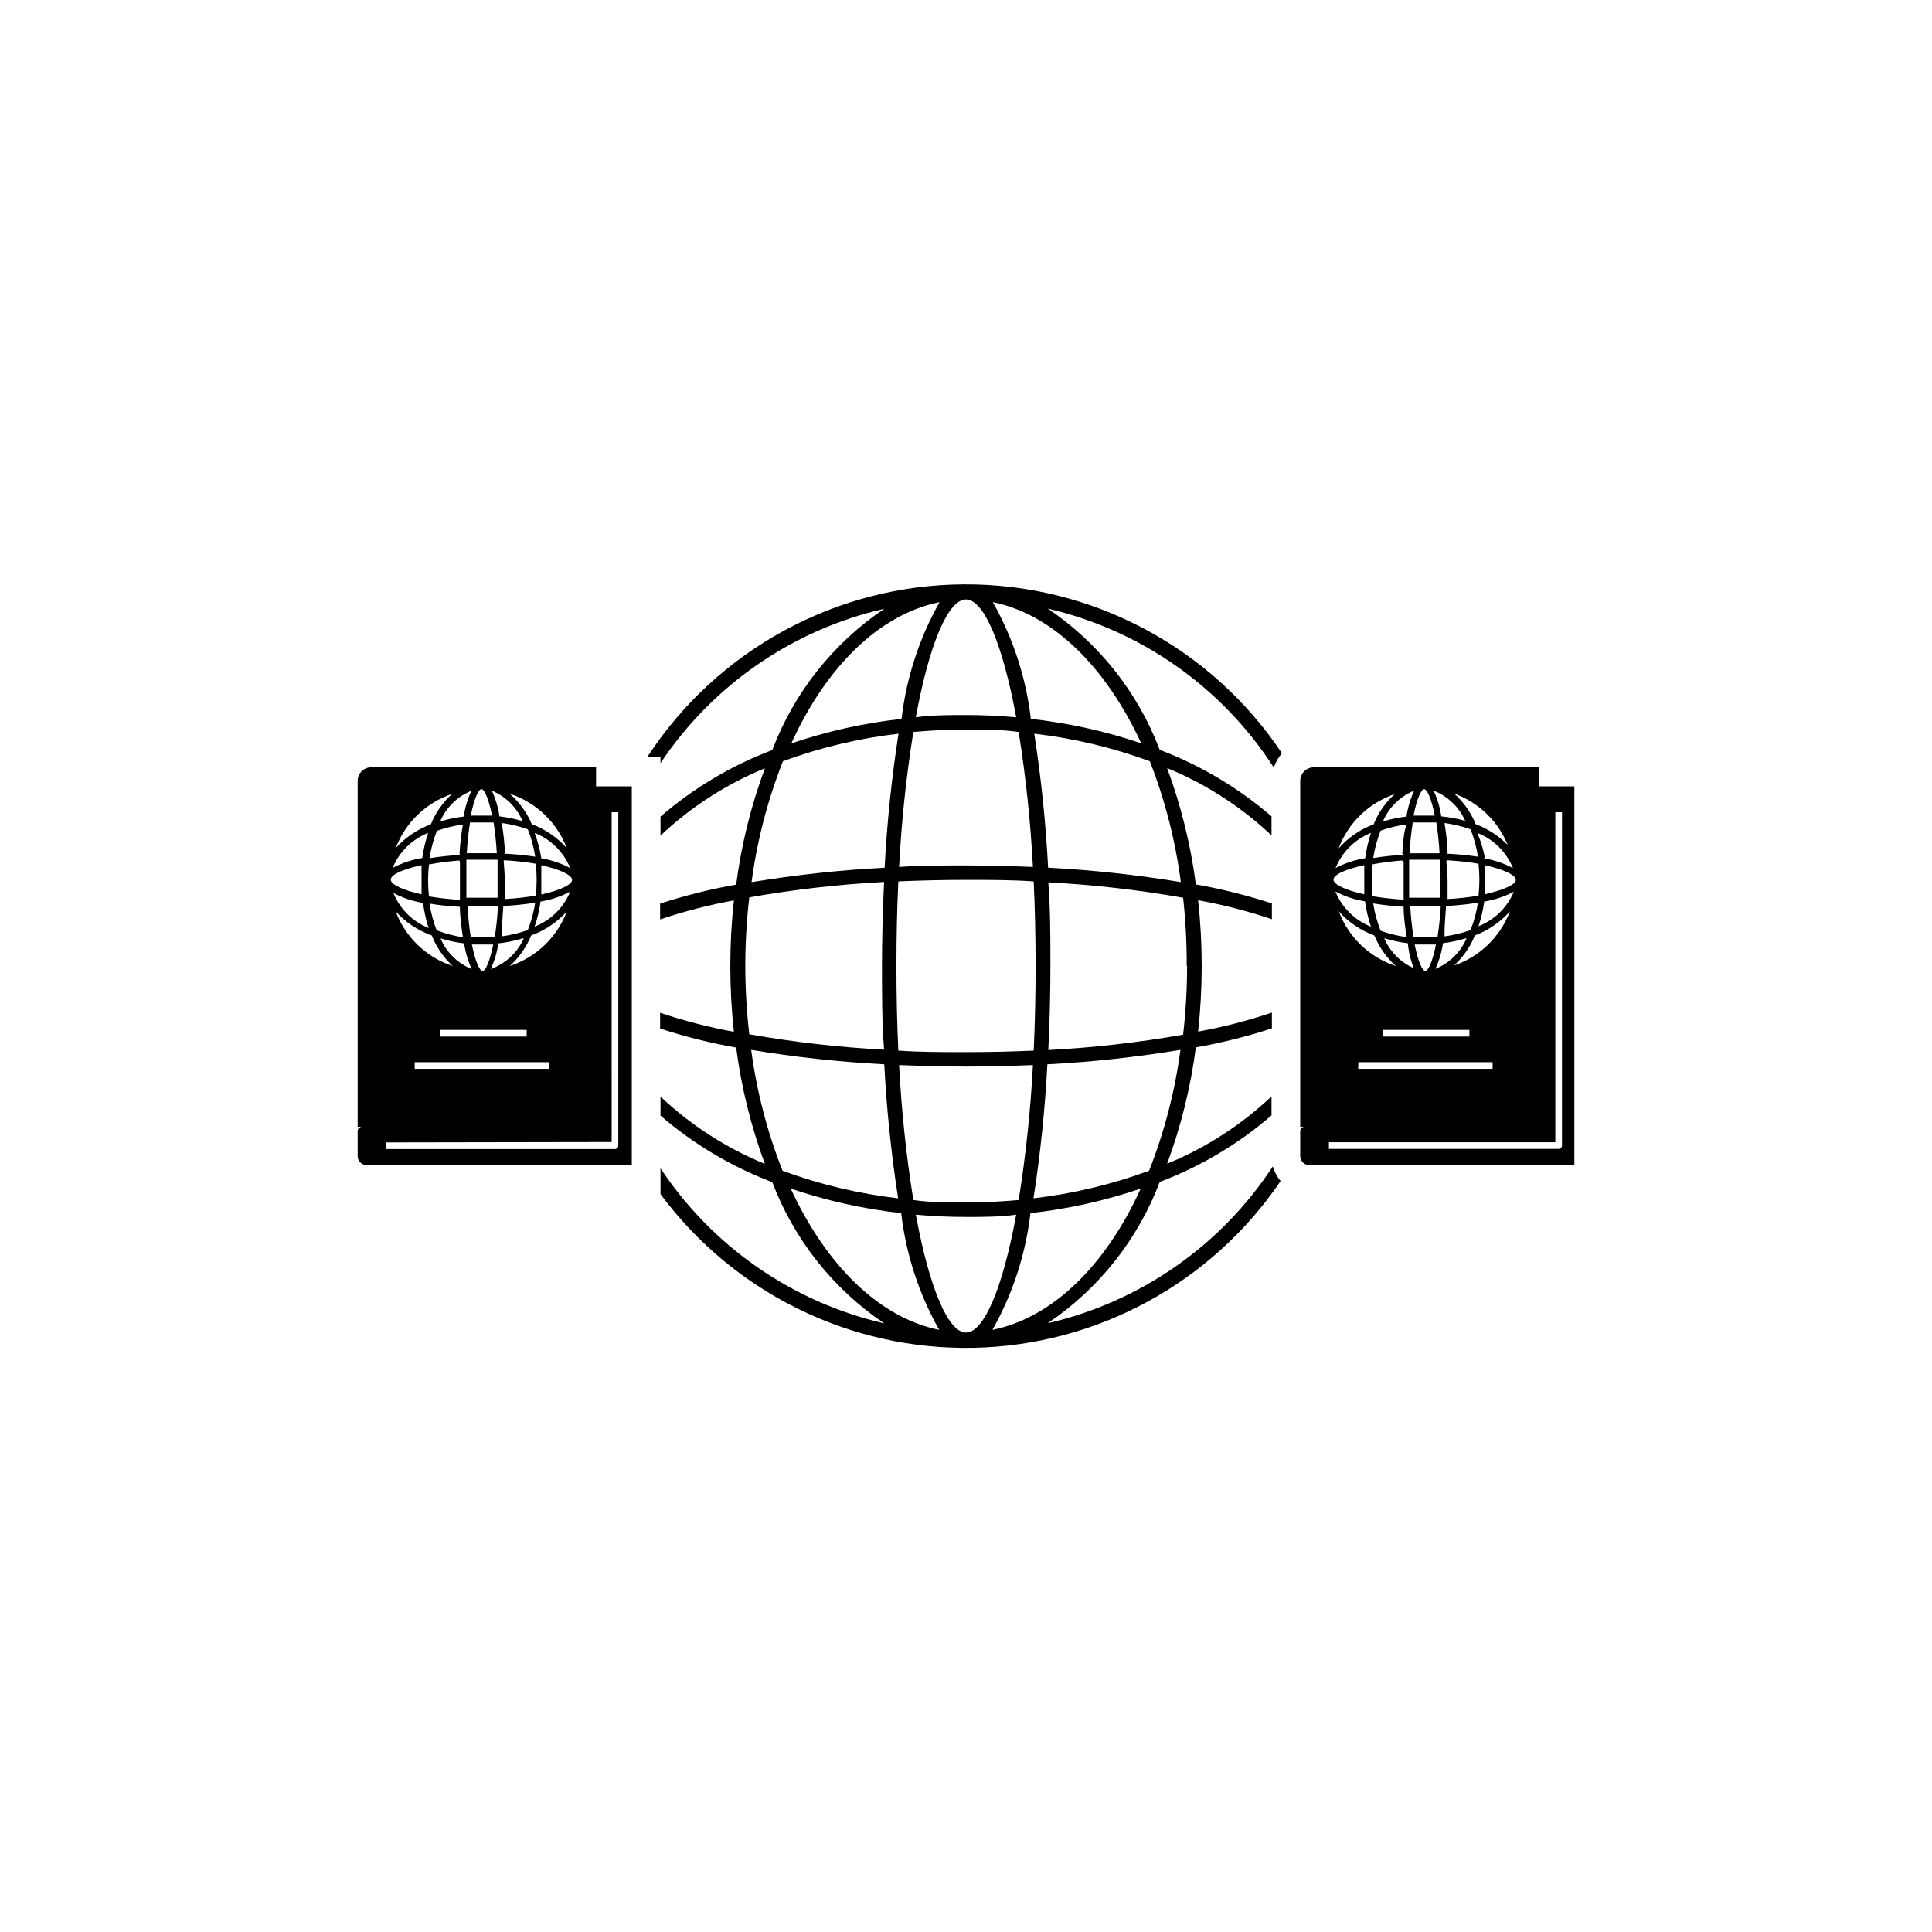
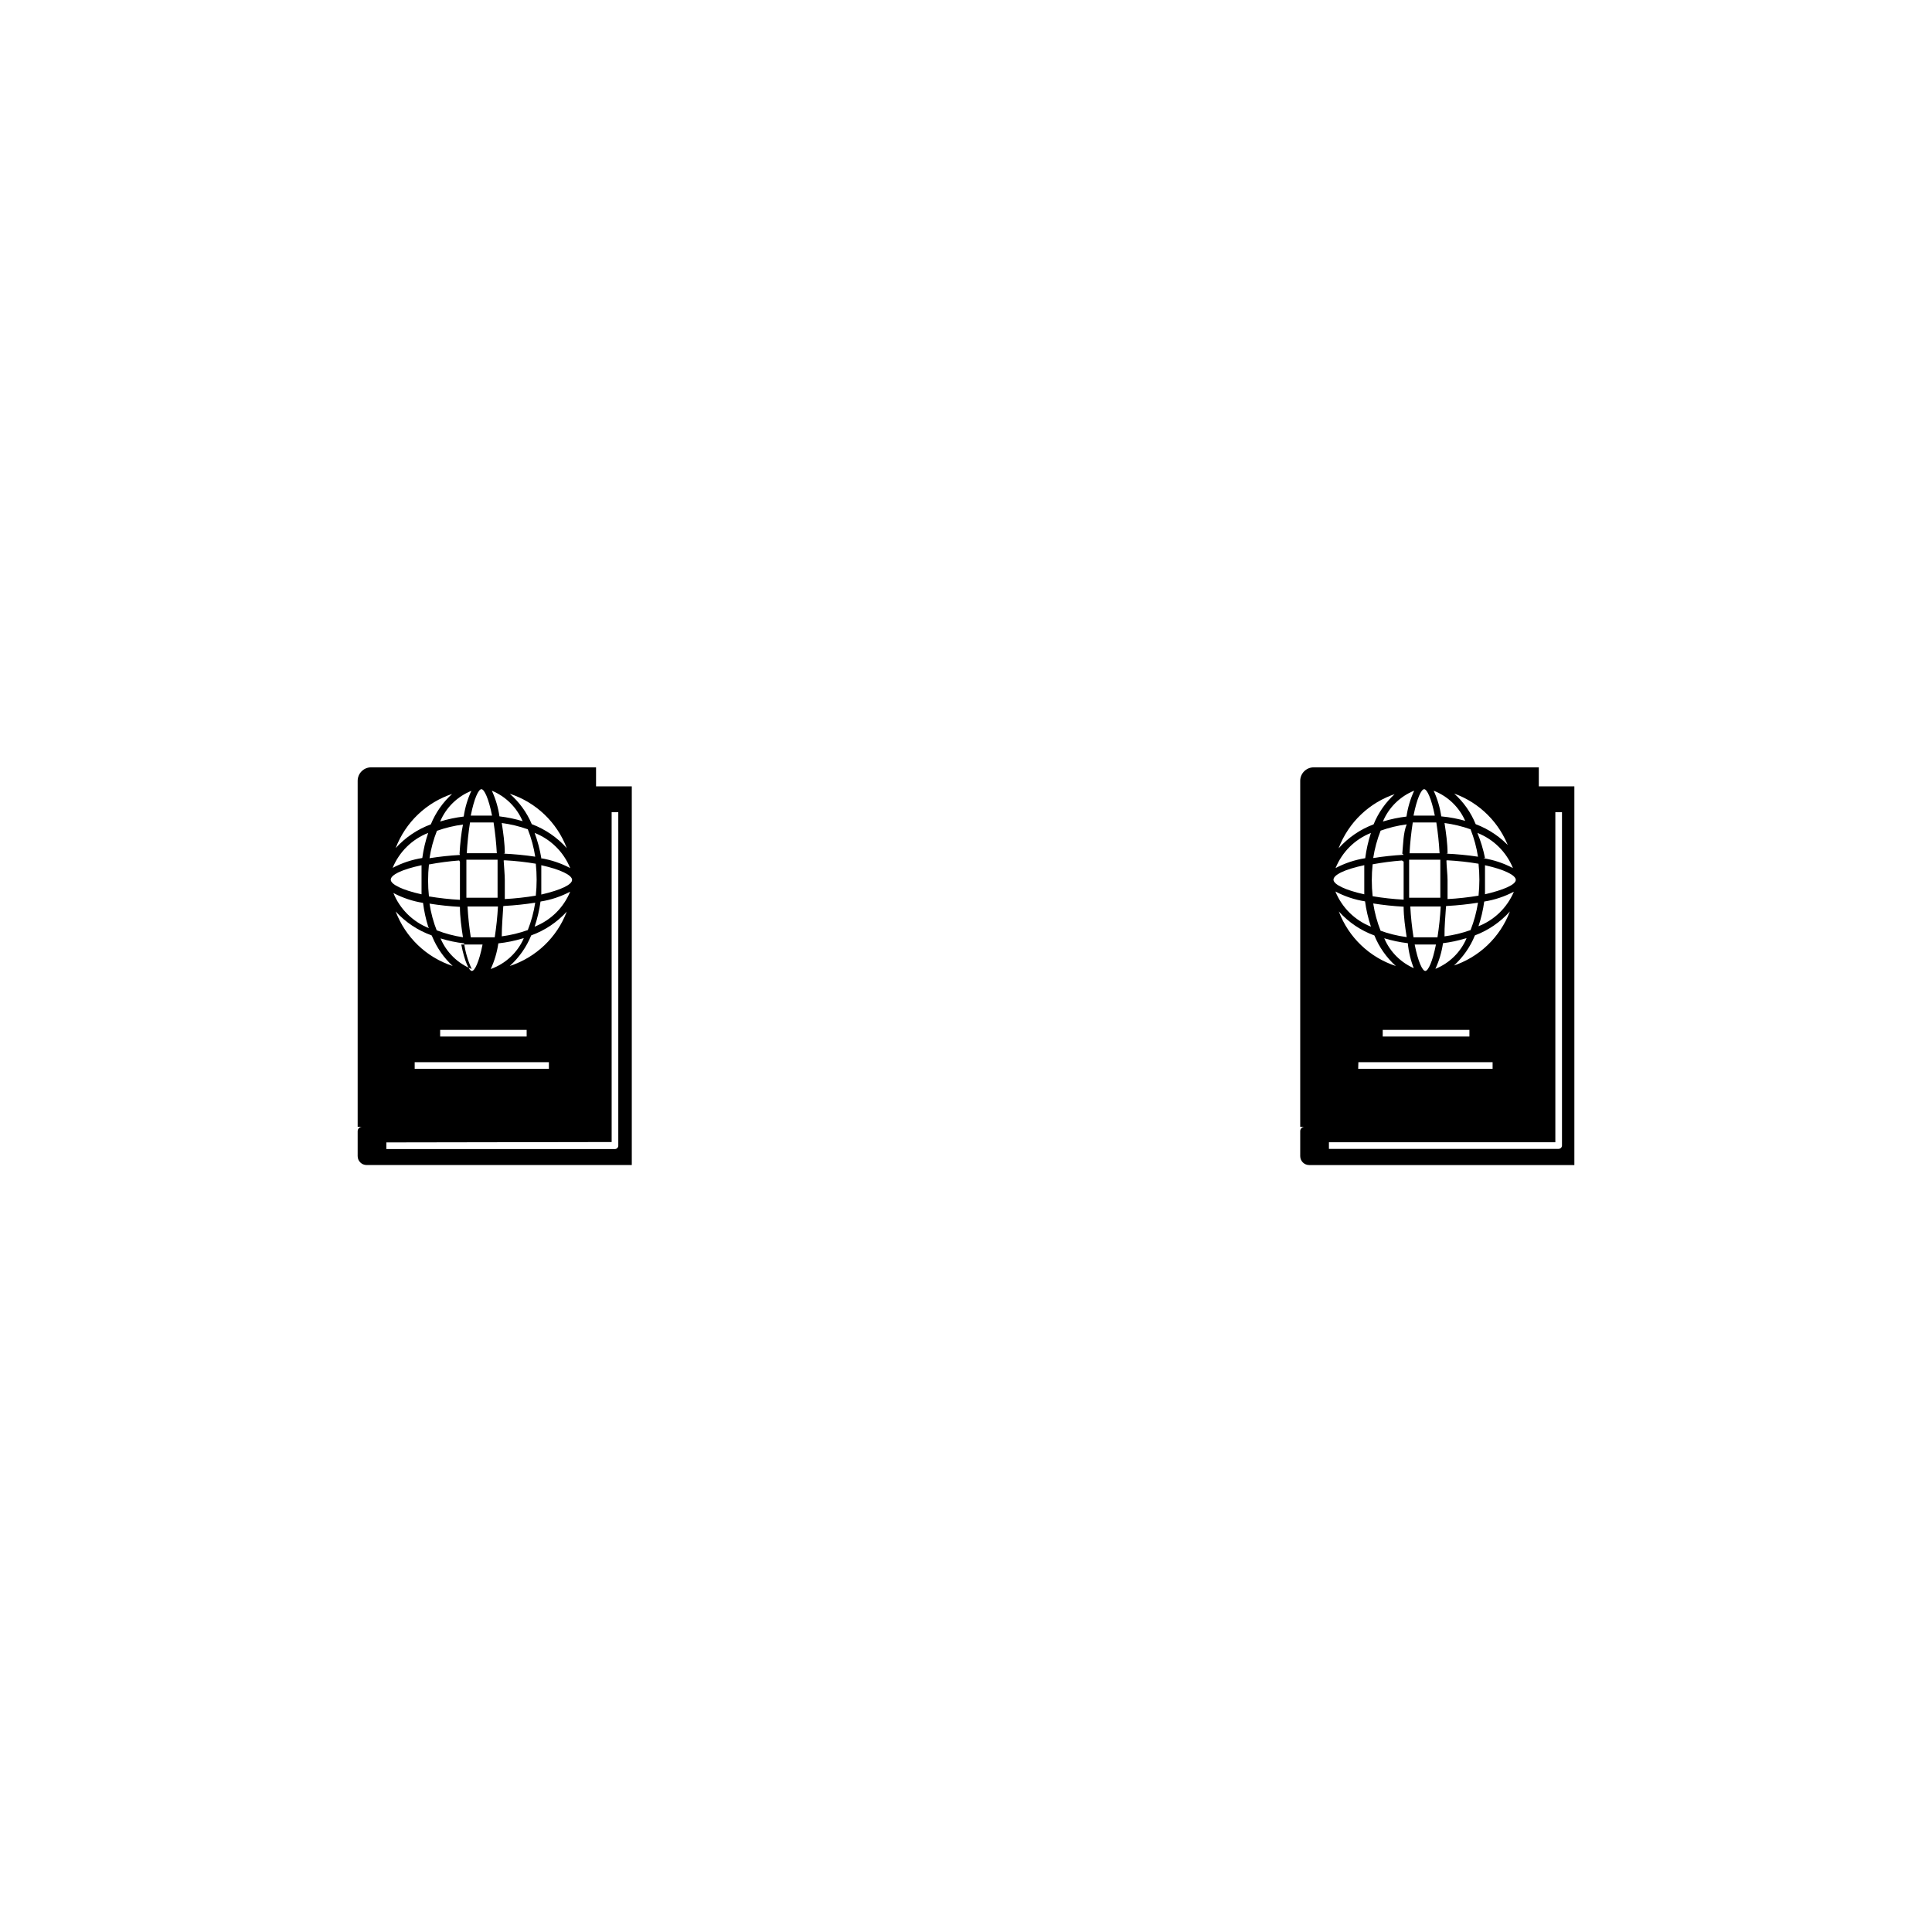
<svg xmlns="http://www.w3.org/2000/svg" fill="#000000" width="800px" height="800px" version="1.1" viewBox="144 144 512 512">
  <g>
-     <path d="m301.96 347.35h-59.602c-1.973 0-3.574 1.602-3.574 3.574v91.691h1.059l-0.004 0.004c-0.598 0.051-1.059 0.555-1.055 1.16v6.598c0 1.309 1.059 2.367 2.367 2.367h70.281v-100.36h-9.473zm-30.23 24.484h4.133v5.039 5.039h-8.266v-5.039-5.039zm-4.031-1.715h0.004c0.148-2.731 0.434-5.457 0.855-8.16h6.25-0.004c0.422 2.703 0.707 5.43 0.859 8.16zm10.078 1.863v0.004c2.754 0.148 5.496 0.449 8.215 0.906 0.297 2.812 0.297 5.648 0 8.465-2.719 0.453-5.461 0.754-8.215 0.906v-5.039c0-1.41-0.199-3.324-0.301-5.191zm0-1.812c0-2.672-0.402-5.441-0.805-8.062v0.004c2.352 0.305 4.668 0.863 6.902 1.66 0.926 2.34 1.582 4.773 1.965 7.258-2.805-0.422-5.633-0.691-8.465-0.809zm0 13.906c2.699-0.148 5.391-0.434 8.062-0.855-0.383 2.484-1.039 4.918-1.965 7.254-2.234 0.801-4.551 1.355-6.902 1.664 0-2.57 0.25-5.344 0.402-8.012zm5.039 8.566c-1.672 3.809-4.844 6.762-8.766 8.16 0.996-2.156 1.676-4.449 2.016-6.801 2.184-0.234 4.344-0.676 6.449-1.312zm-10.934 1.664h2.82c-0.906 4.586-2.066 7.004-2.82 7.004s-1.914-2.418-2.82-7.004zm-3.125-1.914 0.004-0.004c-0.422-2.703-0.711-5.43-0.859-8.16h8.062c-0.148 2.731-0.434 5.457-0.855 8.16h-3.125zm14.812 24.535v1.762h-22.922v-1.762zm-14.559-16.125c-3.723-1.5-6.695-4.418-8.262-8.113 2.039 0.625 4.129 1.066 6.246 1.312 0.34 2.352 1.02 4.644 2.016 6.801zm-9.219-10.078c-0.926-2.336-1.586-4.769-1.965-7.254 2.668 0.422 5.359 0.711 8.059 0.855 0 2.672 0.402 5.441 0.805 8.062h0.004c-2.394-0.363-4.746-0.988-7.004-1.863zm6.098-20.152h-0.004c-2.699 0.148-5.391 0.438-8.059 0.859 0.379-2.484 1.039-4.918 1.965-7.258 2.234-0.797 4.547-1.355 6.902-1.66-0.453 2.215-0.758 5.039-0.906 7.707zm0 1.812v5.039 5.039h-0.004c-2.75-0.148-5.492-0.453-8.211-0.906-0.297-2.812-0.297-5.648 0-8.465 2.648-0.496 5.324-0.852 8.012-1.059zm-8.211 17.582-0.004 0.004c-4.281-1.688-7.688-5.055-9.422-9.32 2.457 1.301 5.113 2.188 7.859 2.621 0.27 2.133 0.723 4.242 1.363 6.297zm0.906 2.316-0.004 0.004c1.223 2.926 3.062 5.555 5.391 7.711-6.969-2.281-12.527-7.598-15.113-14.461 2.602 2.867 5.875 5.047 9.523 6.348zm-4.688 33.207h35.57v1.762h-35.57zm25.191-25.492c2.484-2.238 4.43-5.012 5.691-8.113 3.606-1.301 6.84-3.461 9.422-6.297-2.598 6.844-8.156 12.141-15.113 14.41zm6.602-10.43h-0.004c0.73-2.164 1.25-4.391 1.562-6.652 2.746-0.434 5.402-1.316 7.859-2.617-1.746 4.246-5.148 7.594-9.422 9.27zm1.762-8.516v-3.879-3.879c5.039 1.109 8.16 2.621 8.16 3.879 0 1.258-2.922 2.672-8.113 3.879zm0-9.672c-0.379-2.269-0.969-4.496-1.766-6.652 4.285 1.688 7.688 5.059 9.422 9.32-2.441-1.293-5.078-2.18-7.809-2.617zm6.75-2.621c-2.531-2.832-5.715-5.012-9.27-6.348-1.312-3.098-3.309-5.852-5.844-8.062 6.957 2.269 12.516 7.566 15.113 14.41zm-11.586-7.106-0.004 0.004c-2.035-0.625-4.129-1.066-6.246-1.312-0.34-2.352-1.02-4.641-2.016-6.801 3.684 1.523 6.617 4.438 8.164 8.113zm-11.035-8.512c0.754 0 1.914 2.418 2.82 7.004h-5.641c0.906-4.586 2.062-7.004 2.82-7.004zm-2.672 0.453c-0.996 2.156-1.676 4.449-2.016 6.801-2.117 0.246-4.207 0.688-6.246 1.312 1.582-3.734 4.594-6.676 8.363-8.164zm-5.039 0.754h0.004c-2.488 2.238-4.434 5.012-5.695 8.113-3.57 1.316-6.769 3.477-9.32 6.297 2.598-6.844 8.156-12.141 15.113-14.41zm-6.394 10.379c-0.73 2.164-1.254 4.391-1.562 6.652-2.746 0.434-5.402 1.316-7.859 2.617 1.742-4.242 5.148-7.594 9.422-9.27zm-1.762 8.516v3.879 3.879c-5.039-1.109-8.16-2.621-8.16-3.879-0.004-1.258 2.918-2.719 8.156-3.828zm50.383 73.406-0.004-87.41h1.762v88.367c0 0.5-0.406 0.906-0.906 0.906h-60.559v-1.762z" />
+     <path d="m301.96 347.35h-59.602c-1.973 0-3.574 1.602-3.574 3.574v91.691h1.059l-0.004 0.004c-0.598 0.051-1.059 0.555-1.055 1.16v6.598c0 1.309 1.059 2.367 2.367 2.367h70.281v-100.36h-9.473zm-30.23 24.484h4.133v5.039 5.039h-8.266v-5.039-5.039zm-4.031-1.715h0.004c0.148-2.731 0.434-5.457 0.855-8.16h6.25-0.004c0.422 2.703 0.707 5.43 0.859 8.16zm10.078 1.863v0.004c2.754 0.148 5.496 0.449 8.215 0.906 0.297 2.812 0.297 5.648 0 8.465-2.719 0.453-5.461 0.754-8.215 0.906v-5.039c0-1.41-0.199-3.324-0.301-5.191zm0-1.812c0-2.672-0.402-5.441-0.805-8.062v0.004c2.352 0.305 4.668 0.863 6.902 1.66 0.926 2.34 1.582 4.773 1.965 7.258-2.805-0.422-5.633-0.691-8.465-0.809zm0 13.906c2.699-0.148 5.391-0.434 8.062-0.855-0.383 2.484-1.039 4.918-1.965 7.254-2.234 0.801-4.551 1.355-6.902 1.664 0-2.57 0.25-5.344 0.402-8.012zm5.039 8.566c-1.672 3.809-4.844 6.762-8.766 8.16 0.996-2.156 1.676-4.449 2.016-6.801 2.184-0.234 4.344-0.676 6.449-1.312zm-10.934 1.664c-0.906 4.586-2.066 7.004-2.82 7.004s-1.914-2.418-2.82-7.004zm-3.125-1.914 0.004-0.004c-0.422-2.703-0.711-5.43-0.859-8.16h8.062c-0.148 2.731-0.434 5.457-0.855 8.16h-3.125zm14.812 24.535v1.762h-22.922v-1.762zm-14.559-16.125c-3.723-1.5-6.695-4.418-8.262-8.113 2.039 0.625 4.129 1.066 6.246 1.312 0.34 2.352 1.02 4.644 2.016 6.801zm-9.219-10.078c-0.926-2.336-1.586-4.769-1.965-7.254 2.668 0.422 5.359 0.711 8.059 0.855 0 2.672 0.402 5.441 0.805 8.062h0.004c-2.394-0.363-4.746-0.988-7.004-1.863zm6.098-20.152h-0.004c-2.699 0.148-5.391 0.438-8.059 0.859 0.379-2.484 1.039-4.918 1.965-7.258 2.234-0.797 4.547-1.355 6.902-1.66-0.453 2.215-0.758 5.039-0.906 7.707zm0 1.812v5.039 5.039h-0.004c-2.75-0.148-5.492-0.453-8.211-0.906-0.297-2.812-0.297-5.648 0-8.465 2.648-0.496 5.324-0.852 8.012-1.059zm-8.211 17.582-0.004 0.004c-4.281-1.688-7.688-5.055-9.422-9.32 2.457 1.301 5.113 2.188 7.859 2.621 0.27 2.133 0.723 4.242 1.363 6.297zm0.906 2.316-0.004 0.004c1.223 2.926 3.062 5.555 5.391 7.711-6.969-2.281-12.527-7.598-15.113-14.461 2.602 2.867 5.875 5.047 9.523 6.348zm-4.688 33.207h35.57v1.762h-35.57zm25.191-25.492c2.484-2.238 4.43-5.012 5.691-8.113 3.606-1.301 6.84-3.461 9.422-6.297-2.598 6.844-8.156 12.141-15.113 14.41zm6.602-10.43h-0.004c0.73-2.164 1.25-4.391 1.562-6.652 2.746-0.434 5.402-1.316 7.859-2.617-1.746 4.246-5.148 7.594-9.422 9.27zm1.762-8.516v-3.879-3.879c5.039 1.109 8.16 2.621 8.16 3.879 0 1.258-2.922 2.672-8.113 3.879zm0-9.672c-0.379-2.269-0.969-4.496-1.766-6.652 4.285 1.688 7.688 5.059 9.422 9.32-2.441-1.293-5.078-2.18-7.809-2.617zm6.75-2.621c-2.531-2.832-5.715-5.012-9.27-6.348-1.312-3.098-3.309-5.852-5.844-8.062 6.957 2.269 12.516 7.566 15.113 14.41zm-11.586-7.106-0.004 0.004c-2.035-0.625-4.129-1.066-6.246-1.312-0.34-2.352-1.02-4.641-2.016-6.801 3.684 1.523 6.617 4.438 8.164 8.113zm-11.035-8.512c0.754 0 1.914 2.418 2.82 7.004h-5.641c0.906-4.586 2.062-7.004 2.82-7.004zm-2.672 0.453c-0.996 2.156-1.676 4.449-2.016 6.801-2.117 0.246-4.207 0.688-6.246 1.312 1.582-3.734 4.594-6.676 8.363-8.164zm-5.039 0.754h0.004c-2.488 2.238-4.434 5.012-5.695 8.113-3.57 1.316-6.769 3.477-9.32 6.297 2.598-6.844 8.156-12.141 15.113-14.41zm-6.394 10.379c-0.73 2.164-1.254 4.391-1.562 6.652-2.746 0.434-5.402 1.316-7.859 2.617 1.742-4.242 5.148-7.594 9.422-9.27zm-1.762 8.516v3.879 3.879c-5.039-1.109-8.16-2.621-8.16-3.879-0.004-1.258 2.918-2.719 8.156-3.828zm50.383 73.406-0.004-87.41h1.762v88.367c0 0.5-0.406 0.906-0.906 0.906h-60.559v-1.762z" />
    <path d="m551.8 352.39v-5.039l-59.652 0.004c-1.977 0-3.578 1.602-3.578 3.574v91.691h1.059v0.004c-0.598 0.051-1.059 0.555-1.059 1.16v6.598c0 1.309 1.062 2.367 2.371 2.367h70.281v-100.36zm-30.23 19.445h4.133v5.039 5.039h-8.266v-5.039-5.039zm-4.031-1.715 0.004 0.004c0.148-2.731 0.434-5.457 0.855-8.16h6.25-0.004c0.422 2.703 0.707 5.43 0.855 8.16h-4.031zm10.078 1.863v0.008c2.754 0.148 5.492 0.449 8.211 0.906 0.297 2.812 0.297 5.648 0 8.465-2.719 0.453-5.457 0.754-8.211 0.906v-5.039c0-1.41-0.25-3.324-0.301-5.191zm0-1.812c0-2.672-0.402-5.441-0.805-8.062v0.008c2.352 0.305 4.668 0.863 6.902 1.66 0.922 2.34 1.582 4.773 1.965 7.258-2.805-0.422-5.633-0.691-8.465-0.809zm0 13.906v0.004c2.699-0.148 5.391-0.434 8.062-0.855-0.383 2.484-1.043 4.918-1.965 7.254-2.234 0.801-4.551 1.355-6.902 1.664-0.051-2.57 0.25-5.344 0.402-8.012zm5.039 8.566v0.004c-1.57 3.691-4.543 6.609-8.262 8.109 0.996-2.156 1.672-4.449 2.016-6.801 2.012-0.25 4-0.668 5.941-1.262zm-10.934 1.664h2.82c-0.906 4.586-2.066 7.004-2.82 7.004s-1.914-2.418-2.82-7.004zm-3.125-1.914c-0.422-2.703-0.707-5.43-0.855-8.16h8.062c-0.148 2.731-0.438 5.457-0.859 8.16zm14.812 24.535v1.762l-22.973 0.004v-1.762zm-14.309-16.172c-3.719-1.5-6.691-4.418-8.262-8.109 2.039 0.621 4.129 1.062 6.246 1.309 0.227 2.352 0.785 4.66 1.664 6.852zm-9.219-10.078v0.004c-0.926-2.34-1.582-4.773-1.965-7.258 2.672 0.422 5.363 0.711 8.062 0.859 0 2.672 0.402 5.441 0.805 8.062v-0.004c-2.481-0.328-4.914-0.938-7.254-1.812zm6.098-20.152v0.004c-2.699 0.145-5.391 0.434-8.062 0.855 0.383-2.484 1.039-4.918 1.965-7.254 2.234-0.801 4.551-1.359 6.902-1.664-0.906 2.266-0.906 5.09-1.16 7.758zm0 1.812v5.039 5.039c-2.754-0.148-5.496-0.449-8.215-0.906-0.297-2.812-0.297-5.648 0-8.465 2.566-0.469 5.156-0.809 7.762-1.008zm-8.668 17.234c-4.281-1.688-7.688-5.055-9.418-9.32 2.457 1.301 5.109 2.184 7.859 2.617 0.305 2.281 0.828 4.523 1.559 6.703zm0.906 2.316h0.004c1.258 3.102 3.203 5.875 5.691 8.113-6.969-2.281-12.531-7.598-15.113-14.461 2.559 2.848 5.777 5.027 9.371 6.348zm-4.231 33.605h35.57v1.762h-35.621zm25.191-25.492c2.484-2.238 4.434-5.012 5.691-8.113 3.559-1.336 6.738-3.516 9.27-6.348-2.606 6.883-8.207 12.207-15.215 14.461zm6.602-10.43h-0.004c0.73-2.164 1.254-4.391 1.562-6.652 2.746-0.434 5.402-1.316 7.859-2.617-1.801 4.293-5.305 7.652-9.672 9.27zm1.762-8.516v-3.879-3.879c5.039 1.109 8.16 2.621 8.16 3.879 0 1.258-3.172 2.672-8.414 3.879zm0-9.672c-0.457-2.277-1.133-4.504-2.016-6.652 4.285 1.684 7.691 5.055 9.422 9.32-2.457-1.301-5.113-2.184-7.859-2.617zm6.801-2.621c-2.531-2.832-5.711-5.012-9.27-6.348-1.262-3.098-3.207-5.871-5.695-8.109 6.742 2.43 12.055 7.727 14.512 14.457zm-11.586-7.106v0.004c-2.219-0.66-4.5-1.098-6.805-1.312-0.34-2.352-1.016-4.641-2.012-6.801 3.777 1.465 6.809 4.391 8.41 8.113zm-11.336-8.512c0.754 0 1.914 2.418 2.82 7.004h-5.641c0.906-4.586 2.062-7.004 2.82-7.004zm-2.672 0.453c-0.996 2.156-1.676 4.449-2.016 6.801-2.117 0.246-4.207 0.688-6.246 1.312 1.559-3.715 4.531-6.652 8.262-8.164zm-5.039 0.754c-2.484 2.238-4.434 5.012-5.691 8.113-3.559 1.336-6.738 3.516-9.27 6.348 2.594-6.871 8.176-12.191 15.164-14.461zm-6.398 10.379c-0.711 2.184-1.219 4.426-1.512 6.703-2.746 0.434-5.402 1.316-7.859 2.617 1.723-4.254 5.109-7.621 9.371-9.32zm-1.762 8.516v3.879 3.879c-5.039-1.109-8.16-2.621-8.16-3.879s2.871-2.719 8.109-3.828zm52.395 74.312c0 0.5-0.406 0.906-0.906 0.906h-60.859v-1.762h60.004v-87.461h1.762z" />
-     <path d="m481.57 347.4c0.465-1.391 1.203-2.676 2.164-3.781-18.809-28.141-50.492-44.957-84.344-44.762-33.848 0.191-65.336 17.367-83.828 45.719h3.477v1.664c13.816-20.711 35.031-35.348 59.301-40.91-13.523 9.113-23.891 22.191-29.676 37.434-10.828 4.102-20.855 10.066-29.625 17.633v5.039c8.051-7.59 17.426-13.637 27.66-17.836-3.684 9.961-6.238 20.305-7.606 30.832-6.832 1.199-13.566 2.883-20.152 5.039v4.184c6.383-2.152 12.918-3.836 19.547-5.039-1.262 11.57-1.262 23.242 0 34.812-6.629-1.203-13.164-2.887-19.547-5.039v4.184c6.586 2.156 13.32 3.84 20.152 5.039 1.367 10.527 3.922 20.871 7.606 30.832-10.234-4.199-19.609-10.242-27.66-17.836v5.039c8.77 7.566 18.797 13.535 29.625 17.633 5.785 15.246 16.152 28.32 29.676 37.434-24.301-5.609-45.523-20.324-59.301-41.109v6.852c19.453 26.234 50.418 41.414 83.07 40.723 32.652-0.691 62.945-17.164 81.273-44.199-0.965-1.125-1.672-2.449-2.066-3.879-13.773 21.035-35.148 35.93-59.648 41.562 13.52-9.109 23.887-22.188 29.672-37.434 10.832-4.098 20.855-10.066 29.625-17.633v-5.039c-8.047 7.594-17.422 13.637-27.66 17.836 3.684-9.961 6.238-20.301 7.609-30.832 6.828-1.199 13.562-2.883 20.152-5.039v-4.18c-6.387 2.148-12.918 3.832-19.551 5.035 1.266-11.57 1.266-23.242 0-34.812 6.633 1.203 13.164 2.891 19.551 5.039v-4.184c-6.59-2.152-13.324-3.836-20.152-5.035-1.371-10.531-3.926-20.875-7.609-30.836 10.238 4.199 19.613 10.246 27.66 17.836v-5.039c-8.766-7.566-18.793-13.535-29.625-17.633-5.785-15.242-16.152-28.32-29.672-37.434 24.684 5.715 46.172 20.82 59.902 42.121zm-81.566-44.539c4.684 0 9.672 11.586 13.301 31.234-4.332-0.402-8.766-0.605-13.301-0.605s-8.969 0-13.301 0.605c3.625-19.746 8.613-31.234 13.301-31.234zm0 119.96c-6.195 0-12.191 0-17.938-0.402-0.336-7.121-0.504-14.594-0.504-22.418s0.168-15.301 0.504-22.418c5.742-0.25 11.738-0.402 17.938-0.402 6.195 0 12.191 0 17.938 0.402 0.336 7.121 0.504 14.594 0.504 22.418s-0.168 15.301-0.504 22.418c-5.746 0.254-11.742 0.402-17.938 0.402zm17.734 3.426c-0.625 11.984-1.887 23.922-3.781 35.77-4.586 0.402-9.219 0.656-13.957 0.656-4.734 0-9.422 0-13.957-0.656h0.004c-1.895-11.848-3.156-23.785-3.777-35.77 5.894 0.25 11.84 0.402 17.734 0.402s11.84-0.148 17.734-0.402zm-17.734-52.898c-5.894 0-11.84 0-17.734 0.402 0.621-11.98 1.883-23.922 3.777-35.77 4.586-0.402 9.219-0.656 13.957-0.656 4.734 0 9.422 0 13.957 0.656h-0.004c1.895 11.848 3.156 23.789 3.781 35.77-5.894-0.25-11.84-0.402-17.734-0.402zm-7.004-69.777c-5.383 9.539-8.809 20.055-10.078 30.934-9.945 1.105-19.742 3.281-29.219 6.5 9.219-20.254 23.273-34.211 39.297-37.434zm-41.516 42.168c9.887-3.637 20.168-6.09 30.633-7.305-1.828 11.77-3.055 23.625-3.68 35.52-11.816 0.613-23.59 1.895-35.266 3.828 1.457-10.98 4.25-21.742 8.312-32.043zm-9.973 54.262c0.004-6.078 0.359-12.152 1.055-18.188 11.812-2.086 23.742-3.449 35.723-4.082-0.352 7.356-0.555 14.812-0.555 22.219s0 15.113 0.555 22.219c-11.98-0.633-23.91-1.996-35.723-4.082-0.691-6.004-1.047-12.043-1.055-18.086zm1.562 22.219-0.004-0.004c11.676 1.938 23.449 3.215 35.27 3.832 0.621 11.895 1.848 23.746 3.676 35.516-10.461-1.215-20.746-3.668-30.629-7.305-4.066-10.301-6.859-21.062-8.316-32.043zm10.531 36.777h-0.004c9.477 3.215 19.273 5.394 29.223 6.496 1.266 10.879 4.691 21.398 10.074 30.934-15.922-3.223-29.977-17.18-39.348-37.43zm46.398 38.137c-4.684 0-9.672-11.586-13.301-31.234 4.332 0.402 8.766 0.605 13.301 0.605s8.969 0 13.301-0.605c-3.629 19.746-8.617 31.234-13.301 31.234zm7.004-0.707h-0.004c5.383-9.535 8.809-20.055 10.078-30.934 9.945-1.102 19.742-3.281 29.219-6.496-9.219 20.25-23.273 34.207-39.297 37.43zm41.516-42.168h-0.004c-9.887 3.637-20.168 6.09-30.633 7.305 1.828-11.77 3.055-23.621 3.68-35.516 11.816-0.617 23.59-1.895 35.266-3.832-1.457 10.98-4.246 21.742-8.312 32.043zm10.078-54.262-0.008 0.004c-0.004 6.078-0.359 12.148-1.055 18.188-11.812 2.086-23.742 3.449-35.723 4.078 0.352-7.356 0.555-14.812 0.555-22.219s0-15.113-0.555-22.219v0.004c11.98 0.629 23.91 1.992 35.723 4.078 0.66 6.008 0.98 12.047 0.957 18.09zm-1.562-22.219-0.004 0.004c-11.676-1.934-23.449-3.215-35.27-3.828-0.621-11.895-1.848-23.75-3.676-35.52 10.461 1.215 20.746 3.668 30.633 7.305 4.027 10.309 6.785 21.066 8.211 32.043zm-10.531-36.777-0.004 0.004c-9.508-3.223-19.34-5.402-29.32-6.5-1.27-10.879-4.695-21.395-10.078-30.934 15.922 3.223 29.977 17.18 39.348 37.434z" />
  </g>
</svg>